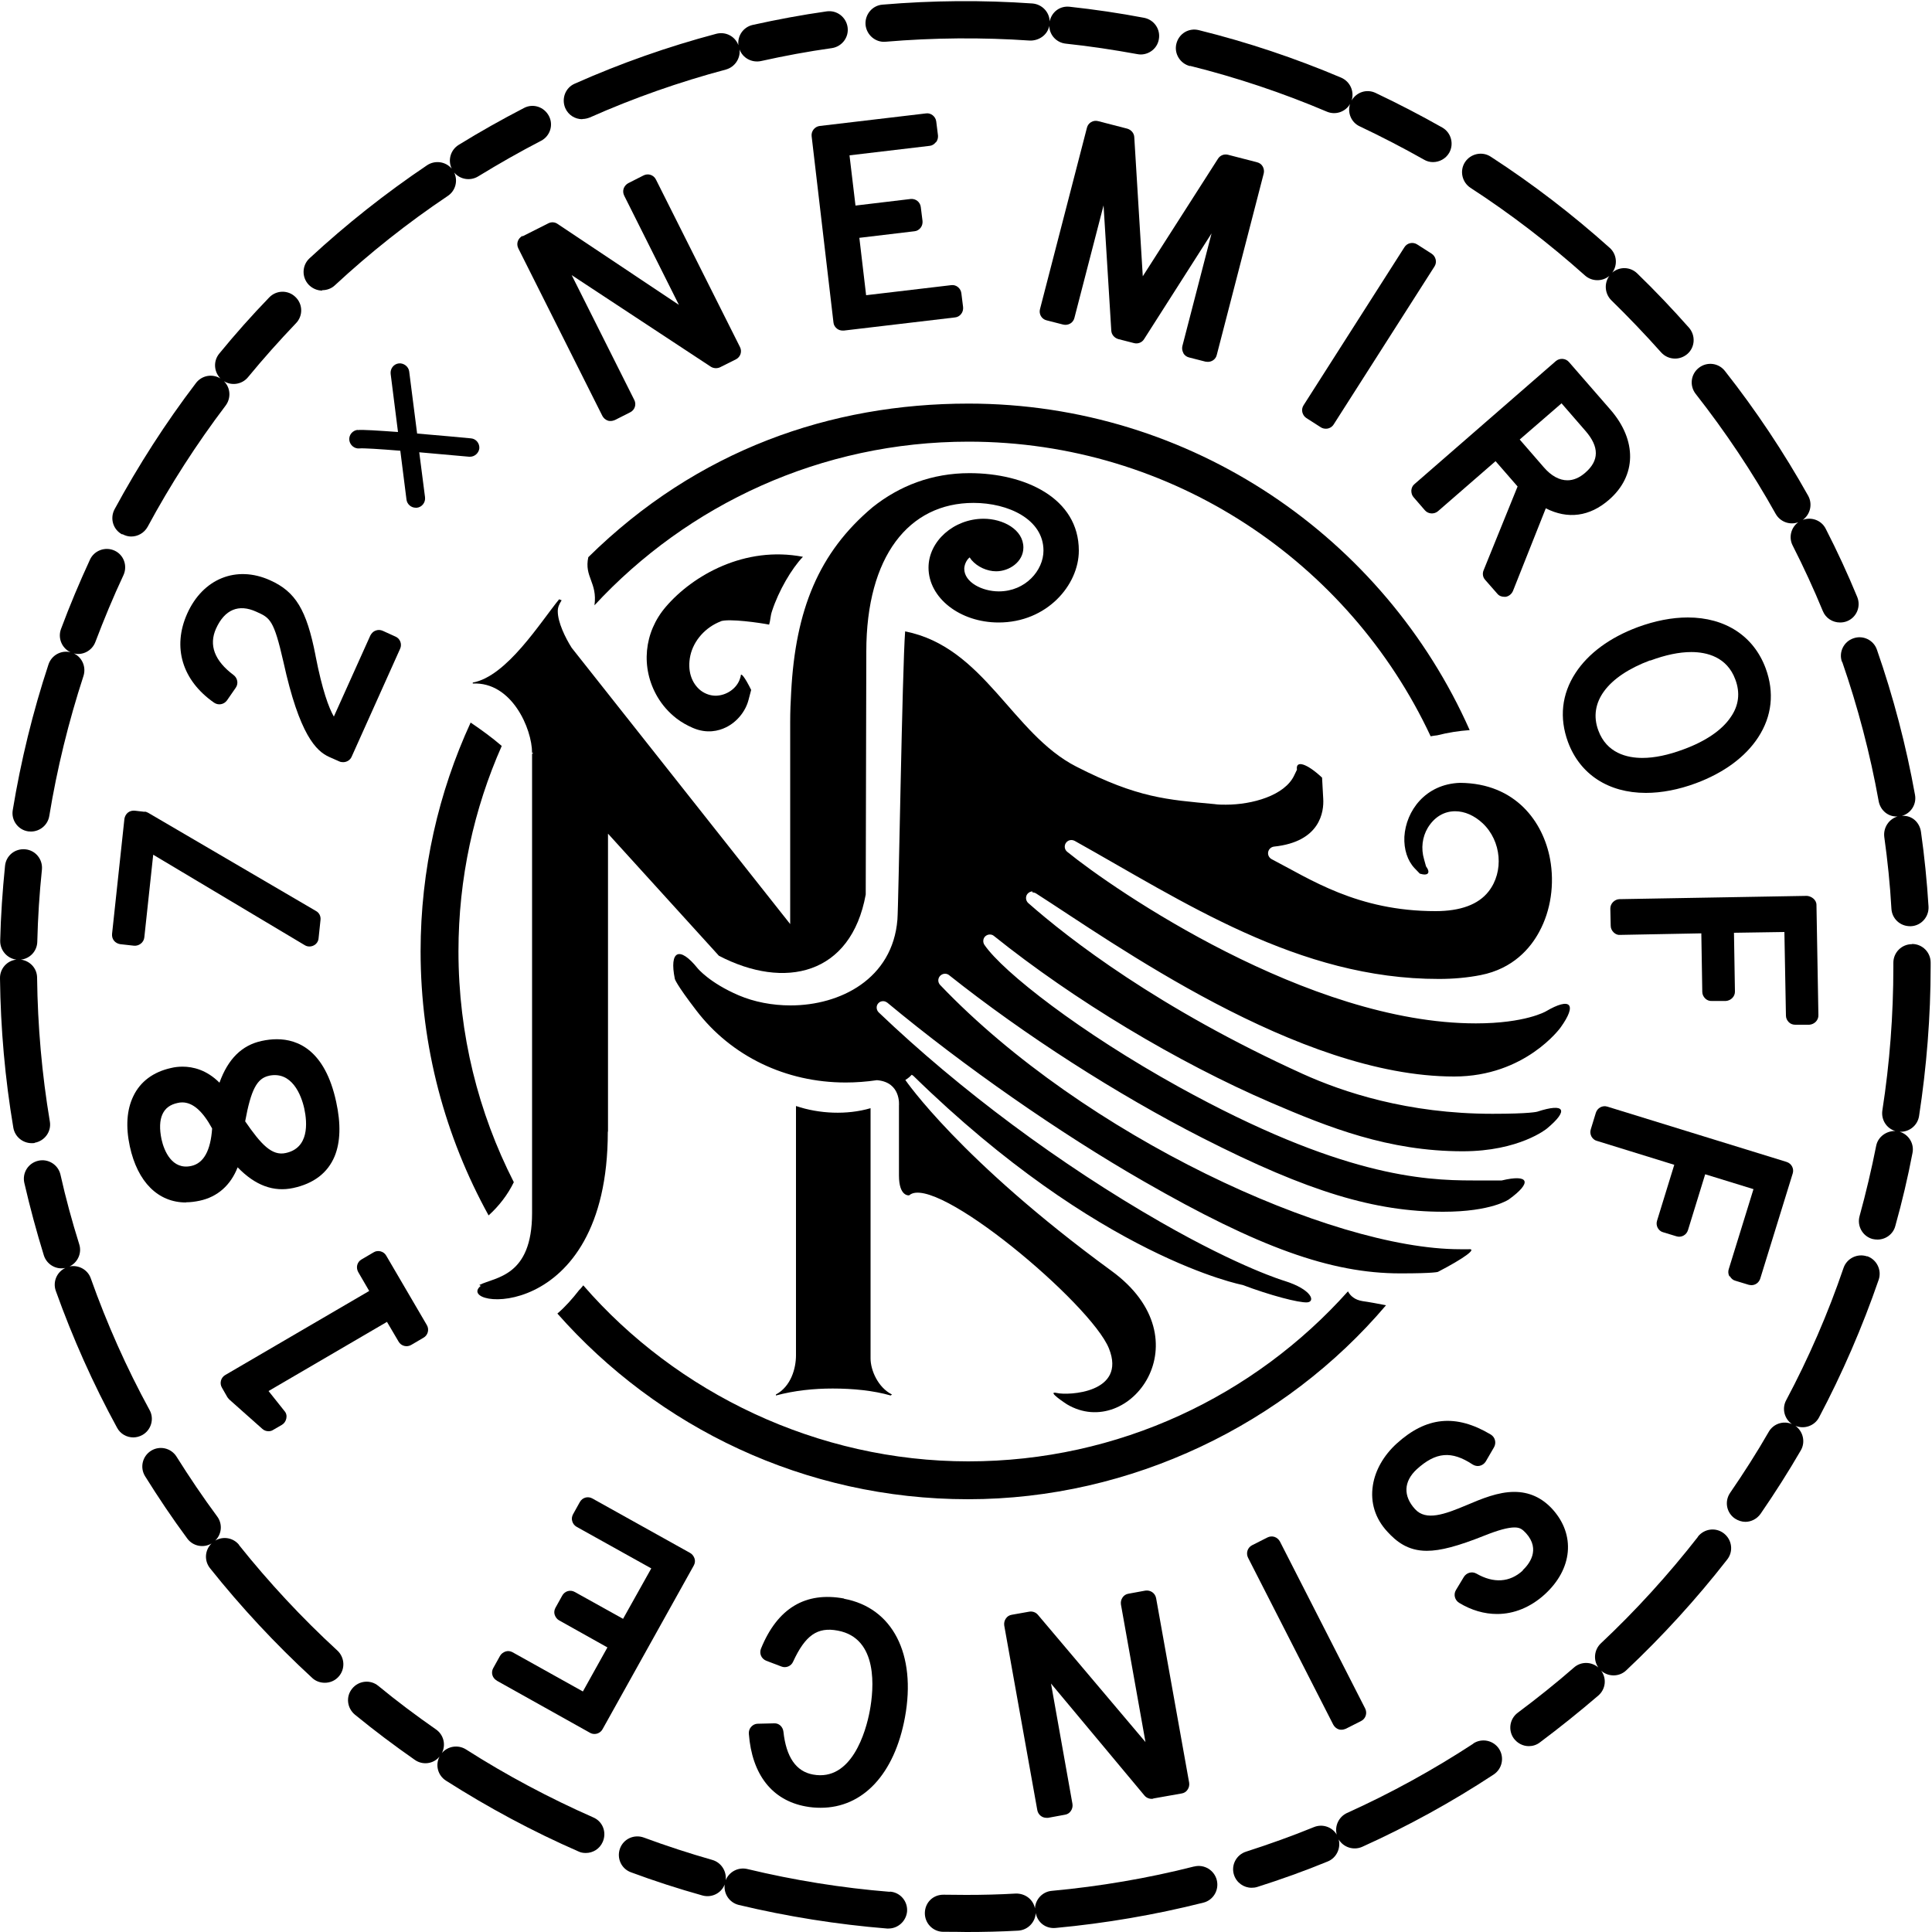
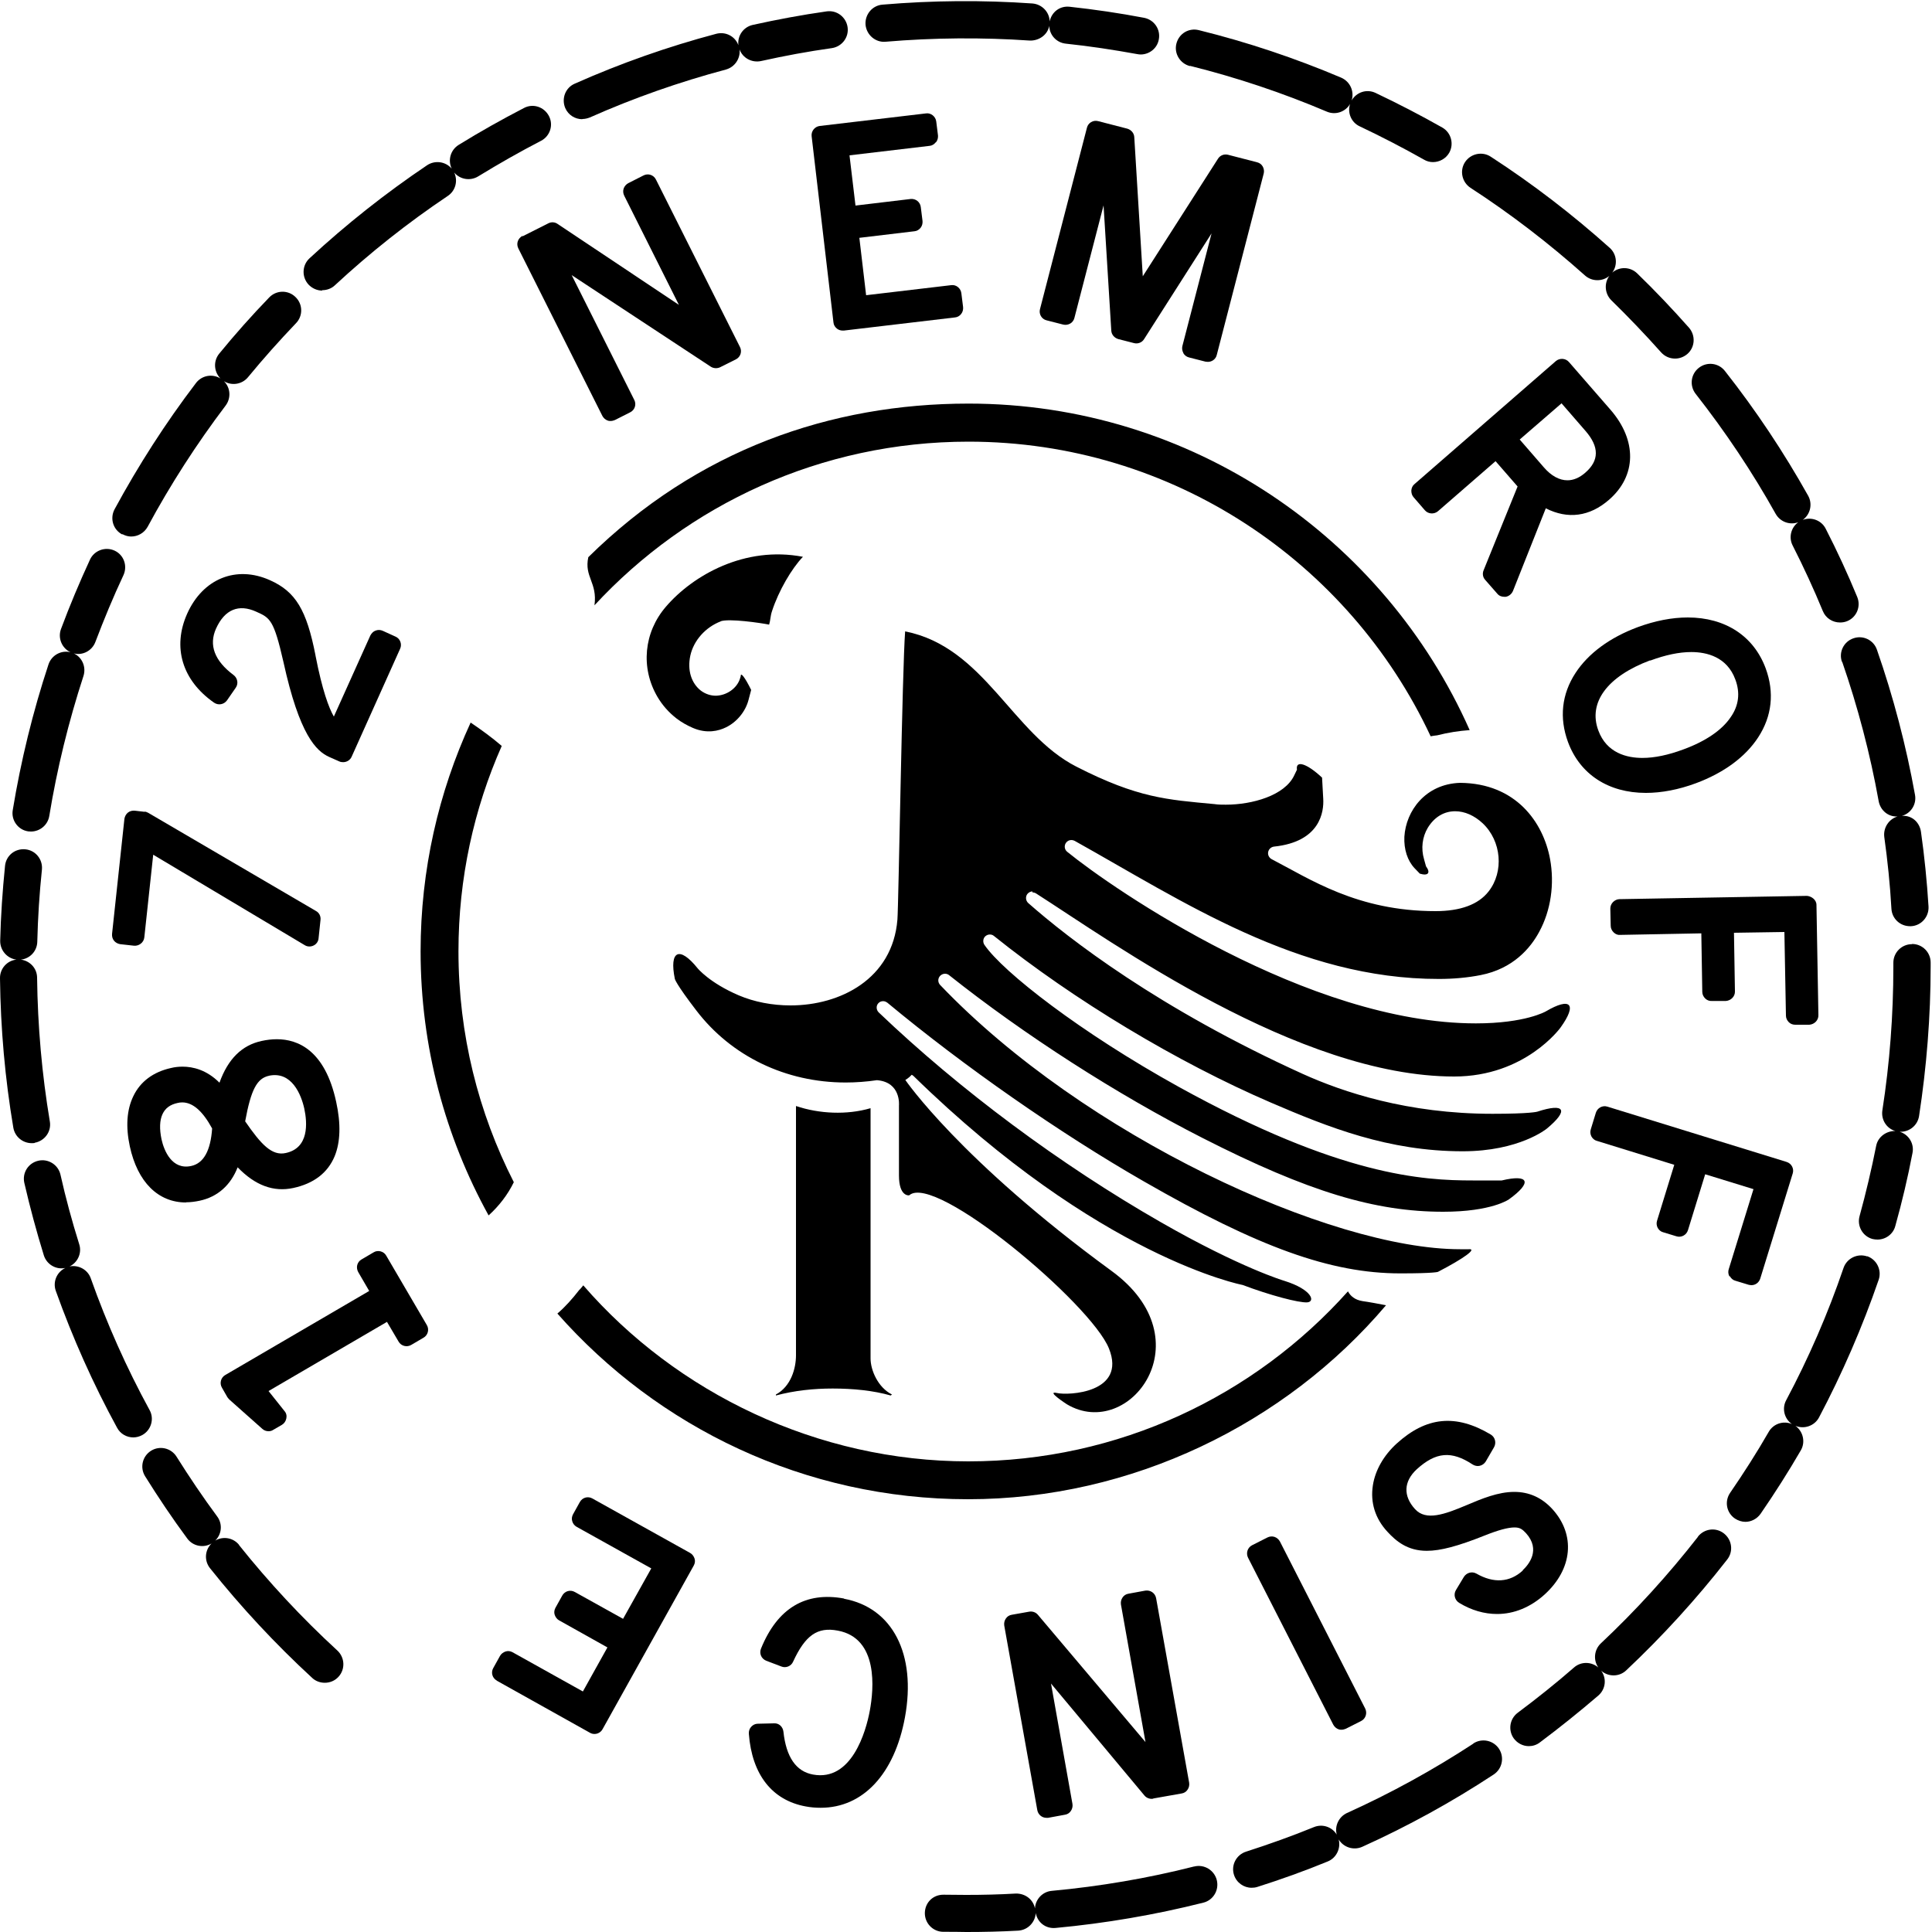
<svg xmlns="http://www.w3.org/2000/svg" id="Layer_1" data-name="Layer 1" viewBox="0 0 100 100">
  <defs>
    <style>
      .cls-1 {
        stroke-width: 0px;
      }
    </style>
  </defs>
  <path class="cls-1" d="m9.63,62.23c.23,0,.46-.03.7-.08.94-.2,1.61-.81,1.97-1.73.91.94,1.86,1.29,2.88,1.07,1.06-.23,1.78-.78,2.14-1.64.3-.73.33-1.68.08-2.82-.58-2.68-1.99-3.24-3.07-3.24-.25,0-.52.03-.79.09-1.02.22-1.74.93-2.18,2.16-.67-.67-1.38-.83-1.91-.83-.2,0-.4.02-.6.07-.91.2-1.59.7-1.95,1.46-.34.7-.4,1.58-.18,2.6.4,1.84,1.46,2.9,2.91,2.9Zm4.29-6.55c1.18-.25,1.67.98,1.83,1.7.16.75.25,2.04-.96,2.3-.72.16-1.28-.45-2.1-1.64.3-1.64.61-2.23,1.24-2.36Zm-5.51,1.99c.14-.31.4-.5.78-.58.08-.02.16-.03.24-.03.55,0,1.06.45,1.55,1.35-.08,1.15-.44,1.8-1.08,1.94-1,.22-1.41-.79-1.54-1.38-.11-.53-.1-.98.05-1.3Z" />
  <path class="cls-1" d="m26.59,61.18c-1.83-3.59-2.86-7.64-2.86-11.94,0-3.78.8-7.38,2.24-10.63-.51-.44-1.05-.83-1.61-1.21-1.66,3.61-2.59,7.62-2.59,11.84,0,4.95,1.28,9.61,3.52,13.67.54-.49.99-1.07,1.31-1.73Z" />
-   <path class="cls-1" d="m31.47,58.57v-15.42l5.74,6.32c3.4,1.77,6.84,1,7.6-3.17l.03-12.58c0-4.92,2.2-7.69,5.55-7.69,1.8,0,3.62.85,3.62,2.47,0,1.02-.93,2.11-2.31,2.11-.86,0-1.79-.47-1.79-1.17,0-.17.09-.44.28-.59.03.05.07.1.1.14.3.35.8.58,1.27.58.68,0,1.41-.49,1.41-1.23,0-.93-1.05-1.49-2.06-1.49-1.54,0-2.85,1.16-2.85,2.53,0,1.57,1.63,2.84,3.63,2.84,2.49,0,4.15-1.93,4.15-3.72,0-2.72-2.78-4.01-5.66-4.01-1.95,0-3.63.66-5.01,1.76-2.79,2.34-4,5.32-4.22,9.59-.03.5-.05,1.01-.05,1.51v10.48l-11.31-14.3c-.33-.52-.72-1.32-.72-1.89,0-.21.07-.36.2-.57l-.13-.05c-.98,1.2-2.71,3.99-4.47,4.31v.05c2.02-.1,3.07,2.34,3.07,3.59h.07l-.07.05v23.77c0,3.29-1.88,3.3-2.73,3.72l.07.05c-1.43,1.16,6.58,2.08,6.58-7.98Z" />
  <path class="cls-1" d="m76.86,30l.64.73c.09.11.22.16.36.16.03,0,.05,0,.08,0,.16-.03.3-.14.37-.3l1.7-4.28c1.14.58,2.27.43,3.27-.44,1.43-1.24,1.46-3.07.08-4.66l-2.15-2.47c-.17-.2-.48-.22-.68-.05l-7.32,6.37c-.1.08-.15.2-.16.33,0,.13.03.25.12.35l.58.67c.17.2.48.22.68.05l2.98-2.59,1.14,1.31-1.76,4.34c-.07.17-.04.36.08.49Zm3.96-9.13l1.25,1.44c.71.82.71,1.53-.02,2.16-.3.26-.61.39-.92.39-.42,0-.84-.23-1.22-.67l-1.25-1.44,2.16-1.87Z" />
-   <path class="cls-1" d="m73.35,12.65c-.22-.14-.52-.08-.66.15l-5.22,8.18c-.07.11-.09.24-.06.36.03.12.1.23.21.3l.75.48c.08.05.17.07.26.07.16,0,.31-.08.4-.22l5.22-8.18c.07-.11.09-.24.06-.36-.03-.12-.1-.23-.21-.3l-.75-.48Z" />
  <path class="cls-1" d="m48.45,7.36c.08-.1.11-.23.1-.35l-.09-.72c-.03-.26-.28-.46-.53-.42l-5.5.65c-.26.03-.45.27-.42.53l1.13,9.64c.01.13.08.24.18.32.09.07.19.1.3.1.02,0,.04,0,.06,0l5.75-.68c.13-.01.24-.08.32-.18.08-.1.11-.23.1-.35l-.09-.72c-.03-.26-.27-.46-.53-.42l-4.4.52-.35-2.97,2.85-.34c.13-.01.24-.08.32-.18.08-.1.11-.23.1-.35l-.09-.72c-.03-.26-.26-.45-.53-.42l-2.85.34-.31-2.6,4.14-.49c.13-.01.24-.08.32-.18Z" />
  <path class="cls-1" d="m61.25,18.28c.06.11.17.19.29.22l.86.22s.08.01.12.01c.21,0,.41-.14.46-.36l2.43-9.39c.03-.12.01-.25-.05-.36-.06-.11-.17-.19-.29-.22l-1.51-.39c-.2-.05-.41.03-.52.21l-3.89,6.08-.44-7.2c-.01-.21-.16-.38-.36-.44l-1.51-.39c-.26-.07-.52.09-.58.34l-2.43,9.39c-.07.26.09.52.34.58l.86.22c.13.03.25.01.36-.05.11-.06.19-.17.22-.29l1.51-5.83.4,6.48c.01.21.16.38.36.44l.82.21c.2.05.41-.03.52-.21l3.49-5.47-1.51,5.83c-.03.12-.01.25.05.36Z" />
  <path class="cls-1" d="m30.77,31.33c4.82-5.21,11.72-8.47,19.36-8.47,10.57,0,19.71,6.25,23.92,15.25.11-.02.23-.04.34-.05.55-.14,1.11-.23,1.68-.27-4.41-9.94-14.38-16.9-25.94-16.9-7.13,0-14.04,2.39-19.68,7.95-.22,1.03.48,1.3.32,2.49Z" />
-   <path class="cls-1" d="m18.51,22.25c-.26.03-.46.26-.43.53.03.26.27.46.53.43.18-.02,1.01.03,2.11.12l.32,2.53c.03.24.24.42.48.42.02,0,.04,0,.06,0,.26-.03.45-.27.42-.54l-.3-2.33c.82.07,1.72.15,2.58.23.01,0,.03,0,.05,0,.24,0,.45-.19.48-.43.02-.26-.17-.5-.43-.52-.41-.04-1.59-.15-2.79-.25l-.41-3.21c-.03-.26-.29-.45-.54-.42-.26.03-.45.27-.42.54l.38,3.01c-.99-.07-1.85-.13-2.09-.1Z" />
  <path class="cls-1" d="m70.5,67.34c-.36-.06-.6-.25-.73-.5-4.83,5.4-11.85,8.8-19.65,8.8s-15.09-3.53-19.93-9.11c-.07.08-.13.17-.21.24-.35.45-.72.87-1.13,1.22,5.2,5.89,12.8,9.61,21.26,9.61s16.42-3.9,21.63-10.04c-.41-.08-.83-.16-1.25-.22Z" />
  <path class="cls-1" d="m78.82,81.29c-.68.62-1.51.67-2.4.16-.23-.13-.51-.05-.65.17l-.41.68c-.14.23-.06.52.16.66.64.39,1.31.58,1.97.58.88,0,1.73-.35,2.46-1.01,1.45-1.32,1.61-3.09.4-4.42-.54-.59-1.2-.89-1.97-.89-.84,0-1.68.35-2.48.69-1.12.47-2.09.83-2.66.2-.62-.68-.59-1.43.09-2.06.99-.9,1.8-.97,2.89-.25.11.07.25.1.37.07.13-.03.24-.11.31-.22l.43-.74c.13-.23.06-.52-.17-.66-1.81-1.08-3.34-.92-4.87.47-.67.61-1.11,1.38-1.23,2.16-.14.89.12,1.72.75,2.4.45.49,1.04.99,2.04.99.71,0,1.61-.24,2.99-.79.7-.28,1.21-.42,1.55-.42.28,0,.4.09.59.29.79.87.14,1.64-.17,1.93Z" />
  <path class="cls-1" d="m89.54,66.06c.06.11.16.2.28.23l.69.21s.09.02.14.02c.21,0,.39-.13.46-.34l1.68-5.44c.08-.25-.06-.52-.32-.6l-9.27-2.86c-.25-.08-.52.06-.6.32l-.26.85c-.04.12-.03.25.03.37.06.11.16.2.28.23l4.01,1.24-.89,2.89c-.04.12-.03.25.03.37.06.11.16.2.28.23l.69.21c.25.08.52-.06.6-.32l.89-2.89,2.5.77-1.28,4.14c-.04.12-.03.25.03.37Z" />
  <path class="cls-1" d="m95.35,34.25c.81,2.34,1.45,4.77,1.89,7.22.09.48.5.82.98.79-.45.13-.75.58-.69,1.06.17,1.22.3,2.47.37,3.72.03.51.45.9.96.9.02,0,.04,0,.06,0,.53-.03.93-.49.9-1.02-.08-1.29-.21-2.59-.39-3.86-.07-.49-.46-.87-.99-.83.47-.13.77-.6.68-1.09-.46-2.55-1.12-5.07-1.97-7.51-.17-.5-.72-.77-1.22-.59-.5.17-.77.72-.59,1.22Z" />
  <path class="cls-1" d="m7.49,42.02l-.52-.06c-.12-.01-.25.02-.35.1-.1.08-.16.2-.18.32l-.64,5.96c-.01.13.02.25.1.35.08.1.2.16.32.18l.72.08c.25.02.5-.16.53-.43l.46-4.28,7.84,4.68c.08.05.16.07.25.07.07,0,.15-.02.21-.05.15-.07.25-.22.26-.38l.1-.95c.02-.19-.07-.37-.24-.46l-8.68-5.08c-.06-.03-.12-.06-.19-.06Z" />
  <path class="cls-1" d="m87.77,20.39c1.53,1.95,2.93,4.04,4.14,6.21.24.42.74.59,1.17.43-.38.27-.51.79-.29,1.21.56,1.1,1.09,2.25,1.56,3.39.15.37.51.59.89.59.12,0,.25-.02.37-.07.49-.2.72-.76.52-1.25-.49-1.19-1.04-2.38-1.63-3.53-.22-.44-.74-.63-1.19-.46.39-.28.52-.82.28-1.25-1.26-2.25-2.71-4.43-4.31-6.46-.33-.42-.93-.49-1.35-.16-.42.33-.49.93-.16,1.35Z" />
  <path class="cls-1" d="m25.71,86.99l4.83,2.7c.07.04.15.06.23.06.17,0,.33-.09.42-.25l4.72-8.47c.06-.11.08-.24.04-.36-.04-.12-.12-.23-.23-.29l-5.06-2.82c-.23-.13-.52-.05-.65.19l-.35.63c-.06.11-.08.24-.04.36.03.12.12.23.23.29l3.86,2.15-1.46,2.61-2.5-1.39c-.23-.13-.52-.05-.65.19l-.35.63c-.06.11-.08.24-.04.36.04.12.12.23.23.29l2.5,1.4-1.27,2.28-3.64-2.03c-.11-.06-.24-.08-.36-.04-.12.04-.23.12-.29.23l-.35.63c-.13.23-.05.52.19.65Z" />
  <path class="cls-1" d="m16.33,33.92c-.46-2.35-1.03-3.3-2.36-3.89-1.74-.78-3.47-.08-4.28,1.73-.78,1.74-.26,3.46,1.39,4.61.22.15.51.1.67-.12l.45-.65c.15-.21.1-.5-.11-.66-.99-.74-1.29-1.55-.91-2.4.45-1,1.18-1.29,2.08-.88.72.32.91.41,1.41,2.6.83,3.79,1.7,4.62,2.37,4.92l.52.23c.06.03.13.04.2.04.18,0,.36-.1.44-.28l2.51-5.59c.11-.24,0-.53-.24-.63l-.66-.3c-.11-.05-.25-.06-.37-.01-.12.04-.21.14-.27.25l-1.89,4.2c-.26-.45-.6-1.36-.95-3.16Z" />
  <path class="cls-1" d="m59.69,93.09l1.47-.26c.13-.02.24-.09.31-.2.07-.1.1-.23.08-.36l-1.71-9.55c-.05-.26-.29-.43-.56-.39l-.87.16c-.13.02-.24.09-.31.2-.07.1-.1.23-.08.36l1.27,7.12-5.57-6.59c-.11-.13-.28-.19-.45-.16l-.9.16c-.13.02-.24.09-.31.2-.07.1-.1.23-.08.36l1.71,9.55c.04.23.24.4.47.4.03,0,.06,0,.09,0l.87-.16c.13-.02.24-.09.31-.2.07-.1.1-.23.08-.36l-1.11-6.23,4.84,5.8c.11.13.29.19.45.16Z" />
  <path class="cls-1" d="m65.97,79.55c-.12-.04-.25-.03-.37.03l-.79.4c-.24.12-.33.41-.21.65l4.41,8.64c.06.11.16.2.28.24.05.02.1.02.15.02.07,0,.15-.02.22-.05l.79-.4c.24-.12.33-.41.21-.65l-4.41-8.64c-.06-.11-.16-.2-.28-.24Z" />
  <path class="cls-1" d="m20.63,69.44c.13.23.43.31.66.17l.63-.37c.23-.13.31-.43.17-.66l-2.1-3.59c-.06-.11-.17-.19-.29-.22-.12-.03-.25-.02-.36.05l-.63.37c-.11.06-.19.17-.22.29-.03.12-.01.25.05.36l.57.98-7.45,4.35c-.23.13-.31.43-.17.66l.28.49s.06.08.1.12l1.71,1.52c.09.08.2.12.32.12.08,0,.17-.02.24-.07l.45-.26c.12-.07.2-.19.23-.33.03-.14,0-.28-.1-.39l-.82-1.03,6.13-3.58.6,1.02Z" />
  <path class="cls-1" d="m37.29,32.16c.43-.16,2.07.08,2.52.17.07-.22.06-.44.15-.7.34-1.05,1.02-2.21,1.6-2.81-3.01-.58-5.7.96-7.09,2.58-1.15,1.33-1.32,3.17-.44,4.67.26.44.59.81.99,1.12.26.2.55.36.85.49.73.31,1.33.15,1.7-.03.56-.27,1.01-.81,1.17-1.41l.14-.53c-.31-.63-.55-.95-.54-.71l-.04.13c-.16.5-.69.87-1.25.88-.27,0-.54-.09-.77-.26-.5-.39-.71-1.06-.55-1.81.17-.79.79-1.48,1.58-1.78Z" />
-   <path class="cls-1" d="m46.05,97.92c-2.48-.2-4.96-.6-7.37-1.18-.47-.11-.94.14-1.12.58.06-.46-.23-.92-.69-1.05-1.19-.34-2.39-.73-3.55-1.16-.5-.18-1.05.07-1.23.57-.18.5.07,1.05.57,1.23,1.21.45,2.45.85,3.7,1.2.47.13.97-.11,1.15-.57-.06.48.24.94.73,1.06,2.51.6,5.09,1.01,7.67,1.22.03,0,.05,0,.08,0,.49,0,.91-.38.96-.88.04-.53-.35-.99-.88-1.03Z" />
-   <path class="cls-1" d="m30.71,94.07c-2.27-1-4.49-2.18-6.59-3.52-.41-.26-.95-.17-1.25.19.22-.42.1-.95-.31-1.23-1.02-.71-2.02-1.46-2.98-2.25-.41-.34-1.02-.27-1.35.14-.34.41-.27,1.01.14,1.35,1,.82,2.04,1.6,3.1,2.34.41.29.97.21,1.28-.17-.23.44-.09.98.34,1.25,2.18,1.39,4.49,2.63,6.85,3.66.12.06.25.08.38.08.37,0,.72-.21.88-.58.21-.49,0-1.05-.49-1.26Z" />
  <path class="cls-1" d="m1.79,59.15c.52-.09.88-.58.79-1.1-.41-2.44-.63-4.94-.66-7.44,0-.49-.37-.88-.84-.94.47-.05.84-.44.85-.93.03-1.24.11-2.49.24-3.73.05-.53-.33-1-.86-1.05-.54-.05-1,.33-1.05.86-.13,1.29-.22,2.59-.25,3.87-.01.5.36.92.84.98-.49.05-.86.47-.85.97.03,2.59.26,5.19.69,7.73.08.47.49.8.95.8.05,0,.11,0,.16-.01Z" />
  <path class="cls-1" d="m7.74,72.98c-1.19-2.18-2.21-4.47-3.04-6.81-.16-.46-.64-.71-1.1-.62.42-.2.65-.69.5-1.15-.37-1.18-.7-2.39-.97-3.6-.12-.52-.64-.84-1.15-.72-.52.12-.84.63-.72,1.15.29,1.26.63,2.52,1.01,3.75.15.47.63.75,1.11.65-.44.21-.66.72-.49,1.19.87,2.43,1.93,4.81,3.17,7.08.17.32.5.5.84.5.15,0,.31-.04.46-.12.46-.25.64-.84.38-1.3Z" />
  <path class="cls-1" d="m41.2,57.25v12.9c0,.68-.26,1.61-1.04,2.03v.05c.98-.26,1.96-.36,2.94-.36,1.04,0,2.09.1,3,.36l.07-.05c-.72-.36-1.11-1.25-1.11-1.87v-12.95c-1.23.36-2.66.29-3.85-.11Z" />
  <path class="cls-1" d="m12.38,79.97c-.3-.38-.83-.47-1.24-.23.34-.33.39-.86.1-1.25-.74-1-1.44-2.04-2.1-3.09-.28-.45-.87-.59-1.32-.31-.45.28-.59.87-.31,1.32.68,1.09,1.41,2.18,2.18,3.22.29.4.84.51,1.26.26-.35.34-.39.89-.08,1.28,1.61,2.02,3.39,3.93,5.29,5.68.18.17.42.25.65.25.26,0,.52-.1.71-.31.36-.39.33-1-.06-1.36-1.83-1.68-3.54-3.52-5.09-5.46Z" />
  <path class="cls-1" d="m98.96,48.87c-.53,0-.96.43-.96.96v.21c0,2.49-.19,5-.57,7.44-.07.48.22.93.67,1.06-.46-.01-.9.3-.99.77-.24,1.21-.53,2.44-.86,3.64-.14.51.16,1.04.67,1.18.09.02.17.03.26.03.42,0,.81-.28.92-.7.35-1.25.65-2.52.89-3.78.1-.49-.2-.96-.66-1.1.49.02.92-.32,1-.81.39-2.54.6-5.15.6-7.74v-.21c0-.53-.43-.96-.96-.96Z" />
  <path class="cls-1" d="m96.64,65.03c-.5-.17-1.05.1-1.22.6-.8,2.35-1.8,4.65-2.97,6.85-.23.43-.09.96.3,1.23-.44-.19-.96-.02-1.2.4-.62,1.08-1.3,2.14-2,3.16-.3.44-.19,1.03.25,1.33.17.11.36.17.54.17.3,0,.6-.15.79-.42.73-1.06,1.43-2.16,2.08-3.28.25-.43.12-.98-.28-1.27.46.19.99,0,1.22-.43,1.21-2.29,2.25-4.69,3.09-7.13.17-.5-.1-1.05-.6-1.22Z" />
  <path class="cls-1" d="m87.89,79.54c-1.53,1.96-3.22,3.82-5.03,5.52-.35.33-.4.87-.13,1.25-.36-.31-.9-.32-1.26,0-.94.82-1.92,1.6-2.91,2.34-.43.32-.51.92-.2,1.34.19.25.48.39.77.39.2,0,.4-.06.57-.19,1.03-.77,2.05-1.59,3.03-2.43.38-.33.44-.88.15-1.28.37.32.93.32,1.29-.02,1.88-1.77,3.64-3.7,5.23-5.74.33-.42.25-1.02-.17-1.35-.42-.33-1.02-.25-1.35.17Z" />
  <path class="cls-1" d="m76.26,90.25c-2.08,1.36-4.28,2.57-6.54,3.59-.43.2-.65.68-.53,1.12-.24-.4-.74-.57-1.18-.39-1.15.47-2.33.89-3.51,1.27-.51.16-.79.7-.63,1.2.13.41.51.67.91.67.1,0,.19-.01.29-.04,1.23-.39,2.46-.83,3.65-1.32.45-.18.69-.68.57-1.14.25.41.77.58,1.22.38,2.35-1.06,4.64-2.32,6.8-3.74.44-.29.57-.88.28-1.33-.29-.44-.88-.57-1.33-.28Z" />
  <path class="cls-1" d="m61.8,96.61c-2.4.61-4.88,1.03-7.36,1.26-.48.04-.85.44-.87.91-.09-.46-.5-.78-.99-.77-.86.05-1.72.07-2.57.07-.42-.01-.78,0-1.16-.01-.56-.01-.97.41-.98.94-.01.53.41.97.94.98.4,0,.81,0,1.21.01.88,0,1.78-.02,2.68-.07.5-.03.88-.43.91-.91.09.48.51.82,1.03.77,2.58-.24,5.15-.68,7.65-1.31.51-.13.82-.65.69-1.17-.13-.51-.65-.83-1.17-.7Z" />
  <path class="cls-1" d="m43.69,82.74c-2-.37-3.45.5-4.3,2.59-.05.12-.05.25,0,.37.05.12.15.21.27.26l.79.3c.23.09.5-.02.6-.25.63-1.37,1.26-1.81,2.31-1.61,2.12.39,1.87,3.03,1.66,4.15-.2,1.08-.94,3.67-2.94,3.3-.88-.16-1.39-.91-1.53-2.22-.03-.25-.23-.45-.49-.43l-.84.02c-.13,0-.25.06-.34.16-.09.1-.13.23-.12.36.16,2.11,1.2,3.44,2.94,3.76.26.05.52.07.78.07,2.19,0,3.82-1.75,4.36-4.68.6-3.27-.64-5.68-3.16-6.14Z" />
  <path class="cls-1" d="m92.92,53.04h.73c.27-.02.48-.24.47-.5l-.1-5.7c0-.27-.26-.45-.49-.47l-9.7.17c-.13,0-.25.06-.34.15-.09.09-.14.21-.14.34l.02.89c0,.27.26.5.49.47l4.2-.08.05,3.03c0,.13.06.25.15.34.09.09.22.14.34.13h.73c.27-.02.48-.24.47-.5l-.05-3.03,2.61-.04.08,4.33c0,.13.06.25.15.34.09.09.21.13.33.13h0Z" />
  <path class="cls-1" d="m1.44,43.03c.05,0,.1.01.16.01.46,0,.87-.33.95-.8.4-2.45,1-4.89,1.77-7.25.15-.47-.07-.97-.5-1.17.46.12.95-.14,1.12-.6.44-1.16.92-2.32,1.45-3.45.22-.48.02-1.05-.46-1.27-.48-.22-1.05-.01-1.27.46-.54,1.17-1.05,2.38-1.5,3.59-.18.47.04,1,.49,1.21-.48-.12-.98.15-1.14.63-.81,2.45-1.43,4.99-1.85,7.54-.09.52.27,1.02.79,1.1Z" />
  <path class="cls-1" d="m76.11,9.72c2.08,1.35,4.07,2.88,5.93,4.54.36.32.9.32,1.26.02-.28.38-.24.92.1,1.26.89.87,1.76,1.78,2.58,2.7.19.21.45.32.72.32.23,0,.45-.08.64-.24.4-.35.43-.96.08-1.36-.85-.96-1.75-1.91-2.68-2.81-.36-.35-.92-.36-1.29-.04.29-.39.24-.95-.13-1.28-1.93-1.73-4-3.32-6.16-4.72-.44-.29-1.04-.16-1.33.28-.29.44-.16,1.04.28,1.33Z" />
  <path class="cls-1" d="m53.44,46.19c.06,0,.13.02.18.05,3.96,2.53,13.58,9.48,21.65,9.48,3.68,0,5.5-2.53,5.5-2.53.88-1.22.53-1.6-.76-.84,0,0-1.06.62-3.62.62-8.68,0-18.74-6.92-21.15-8.88-.14-.11-.17-.31-.07-.46.07-.1.17-.15.28-.15.06,0,.11.01.17.04,5.56,3.1,11.57,7.16,18.86,7.15.77,0,1.5-.07,2.16-.2,1.68-.33,2.58-1.4,3.03-2.24.6-1.1.8-2.47.56-3.77-.35-1.89-1.76-3.92-4.66-3.94-1.79.06-2.8,1.45-2.88,2.79-.03.65.16,1.24.53,1.63l.27.28c.43.13.57-.04.32-.38l-.1-.36c-.17-.57-.09-1.16.19-1.63.34-.56.84-.86,1.42-.86.49,0,.99.22,1.42.62.98.92,1.11,2.51.31,3.53-.53.68-1.46,1.02-2.75,1.02-4.05,0-6.49-1.66-8.48-2.69-.13-.07-.21-.22-.18-.37.03-.15.15-.26.3-.28,2.41-.25,2.59-1.82,2.55-2.48l-.06-1.09c-.79-.74-1.38-.92-1.3-.41l-.14.29c-.49,1.05-2.18,1.52-3.54,1.52h0c-.2,0-.4,0-.59-.03-2.45-.23-3.96-.31-7.15-1.94-3.33-1.7-4.76-6.19-8.86-7-.15,1.91-.34,14.19-.4,14.92-.25,3.07-2.96,4.44-5.53,4.44-.95,0-1.88-.18-2.68-.52-1.52-.65-2.13-1.4-2.13-1.4-.94-1.17-1.48-.92-1.18.55,0,0,.05.25,1.11,1.63,1.81,2.37,4.63,3.73,7.73,3.73h0c.53,0,1.07-.04,1.62-.12,1.26.1,1.14,1.31,1.14,1.31v3.62c0,1.12.53,1.03.53,1.03,1.32-1.19,9.42,5.62,10.34,7.93.92,2.3-2.11,2.44-2.7,2.3-.59-.13.53.59.53.59,3.23,1.91,7.19-3.35,2.3-6.91-7.84-5.73-10.67-9.88-10.67-9.88,0,0,.19-.11.33-.27.03.02.06.03.09.06,9.64,9.42,17.04,10.82,17.04,10.82,1.4.53,2.91.93,3.34.9s.26-.66-1.17-1.11c0,0-2.25-.66-6.39-3.03-5.22-2.99-10.41-6.85-14.62-10.87-.13-.13-.14-.34-.02-.47.07-.08.16-.11.25-.11.08,0,.15.03.22.08,3.96,3.29,8.92,6.75,13.26,9.24,5.95,3.42,9.69,4.77,13.29,4.77h0c1.8,0,1.95-.08,1.95-.08,1.33-.69,2.05-1.21,1.59-1.17h-.45c-6.67,0-19.44-5.85-26.91-13.68-.12-.13-.13-.33,0-.47.07-.07.16-.11.25-.11.07,0,.15.02.21.07,3.89,3.09,8.68,6.17,13.14,8.44,5.48,2.79,8.93,3.81,12.44,3.81h0c2.51,0,3.4-.64,3.4-.64,1.22-.88,1.05-1.32-.37-.98h-1.5c-2.58,0-6.86-.23-15.21-4.84-5.08-2.81-9.11-5.95-10.07-7.36-.09-.14-.07-.33.05-.44.07-.06.15-.09.23-.09.08,0,.15.02.21.07,4.15,3.33,9.51,6.55,14.34,8.63,2.98,1.28,6.08,2.52,9.93,2.52,2.93,0,4.35-1.17,4.35-1.17,1.16-.96.94-1.35-.49-.88,0,0-.34.11-2.32.11-4.4,0-7.75-1.13-9.81-2.06-7.47-3.39-12.12-7-14.22-8.85-.13-.12-.15-.32-.05-.46.07-.09.17-.14.27-.14Z" />
  <path class="cls-1" d="m85.19,41.04c.82,0,1.7-.17,2.59-.5,1.45-.54,2.56-1.36,3.22-2.37.72-1.1.85-2.33.39-3.58-.62-1.67-2.09-2.63-4.03-2.63-.82,0-1.69.17-2.59.5-1.45.54-2.56,1.36-3.22,2.37-.72,1.1-.85,2.33-.39,3.58.62,1.67,2.09,2.63,4.03,2.63Zm.23-6.85c.78-.29,1.49-.44,2.12-.44.8,0,1.85.25,2.28,1.42.26.69.18,1.35-.24,1.95-.45.67-1.3,1.25-2.45,1.67-.78.29-1.49.44-2.12.44-.8,0-1.85-.25-2.28-1.42-.54-1.44.46-2.8,2.68-3.63Z" />
  <path class="cls-1" d="m61.6,3.41c2.41.6,4.8,1.4,7.08,2.37.45.19.96.01,1.2-.4-.15.45.06.96.5,1.16,1.12.53,2.24,1.11,3.32,1.72.15.09.31.13.47.13.33,0,.66-.17.84-.48.26-.46.1-1.05-.36-1.31-1.13-.64-2.29-1.24-3.45-1.79-.46-.22-.99-.04-1.24.39.15-.47-.08-.98-.54-1.18-2.38-1.01-4.86-1.84-7.37-2.46-.52-.13-1.03.18-1.16.7-.13.51.19,1.03.7,1.16Z" />
  <path class="cls-1" d="m16.68,15.02c.23,0,.47-.08.65-.25,1.82-1.69,3.79-3.25,5.85-4.63.4-.27.53-.78.33-1.21.3.36.83.45,1.24.2,1.06-.65,2.15-1.27,3.25-1.84.47-.24.66-.82.41-1.29s-.82-.66-1.29-.41c-1.14.59-2.28,1.23-3.38,1.91-.42.26-.57.79-.36,1.23-.31-.37-.86-.45-1.27-.18-2.14,1.44-4.19,3.06-6.09,4.82-.39.36-.41.97-.05,1.36.19.2.45.31.7.31Z" />
  <path class="cls-1" d="m6.34,27.65c.15.08.3.12.45.12.34,0,.67-.18.85-.5,1.18-2.19,2.54-4.3,4.04-6.28.29-.39.25-.93-.09-1.26.4.25.94.17,1.25-.21.79-.96,1.62-1.89,2.48-2.79.37-.38.36-.99-.03-1.36-.38-.37-.99-.36-1.36.03-.9.93-1.77,1.91-2.58,2.9-.32.39-.28.94.06,1.29-.42-.26-.97-.16-1.27.24-1.57,2.06-2.98,4.26-4.21,6.53-.25.47-.08,1.05.39,1.3Z" />
  <path class="cls-1" d="m45.84,2.16c2.47-.21,5.01-.23,7.47-.06.48.01.91-.3,1-.76.01.47.37.87.86.92,1.24.13,2.48.32,3.69.54.06.01.12.02.18.02.45,0,.86-.32.94-.78.1-.52-.24-1.02-.77-1.12-1.26-.24-2.55-.43-3.84-.57-.52-.06-.94.28-1.04.76-.01-.49-.4-.89-.89-.93-2.56-.18-5.19-.16-7.76.06-.53.04-.92.51-.88,1.04.05.53.52.93,1.04.88Z" />
  <path class="cls-1" d="m30.14,6.16c.13,0,.26-.03.39-.08,2.27-1.01,4.64-1.84,7.04-2.48.47-.13.76-.58.71-1.04.16.44.63.7,1.11.6,1.21-.27,2.45-.5,3.67-.67.52-.08.89-.56.81-1.09-.08-.52-.56-.89-1.09-.81-1.27.18-2.56.42-3.82.7-.49.11-.8.57-.74,1.05-.17-.46-.66-.72-1.15-.59-2.49.66-4.96,1.53-7.32,2.58-.49.21-.7.78-.49,1.27.16.36.51.57.88.57Z" />
  <path class="cls-1" d="m27.04,12.21c-.11.06-.2.16-.24.28-.04.12-.03.25.03.37l4.35,8.67c.06.11.16.2.28.24.05.02.1.02.15.02.07,0,.15-.02.22-.05l.79-.4c.24-.12.33-.41.21-.64l-3.24-6.46,7.2,4.74c.14.09.33.1.48.03l.82-.41c.24-.12.33-.41.21-.64l-4.35-8.67c-.12-.24-.41-.33-.64-.21l-.79.4c-.11.06-.2.16-.24.28-.04.12-.03.25.03.37l2.83,5.65-6.28-4.19c-.14-.1-.33-.11-.48-.03l-1.33.67Z" />
</svg>